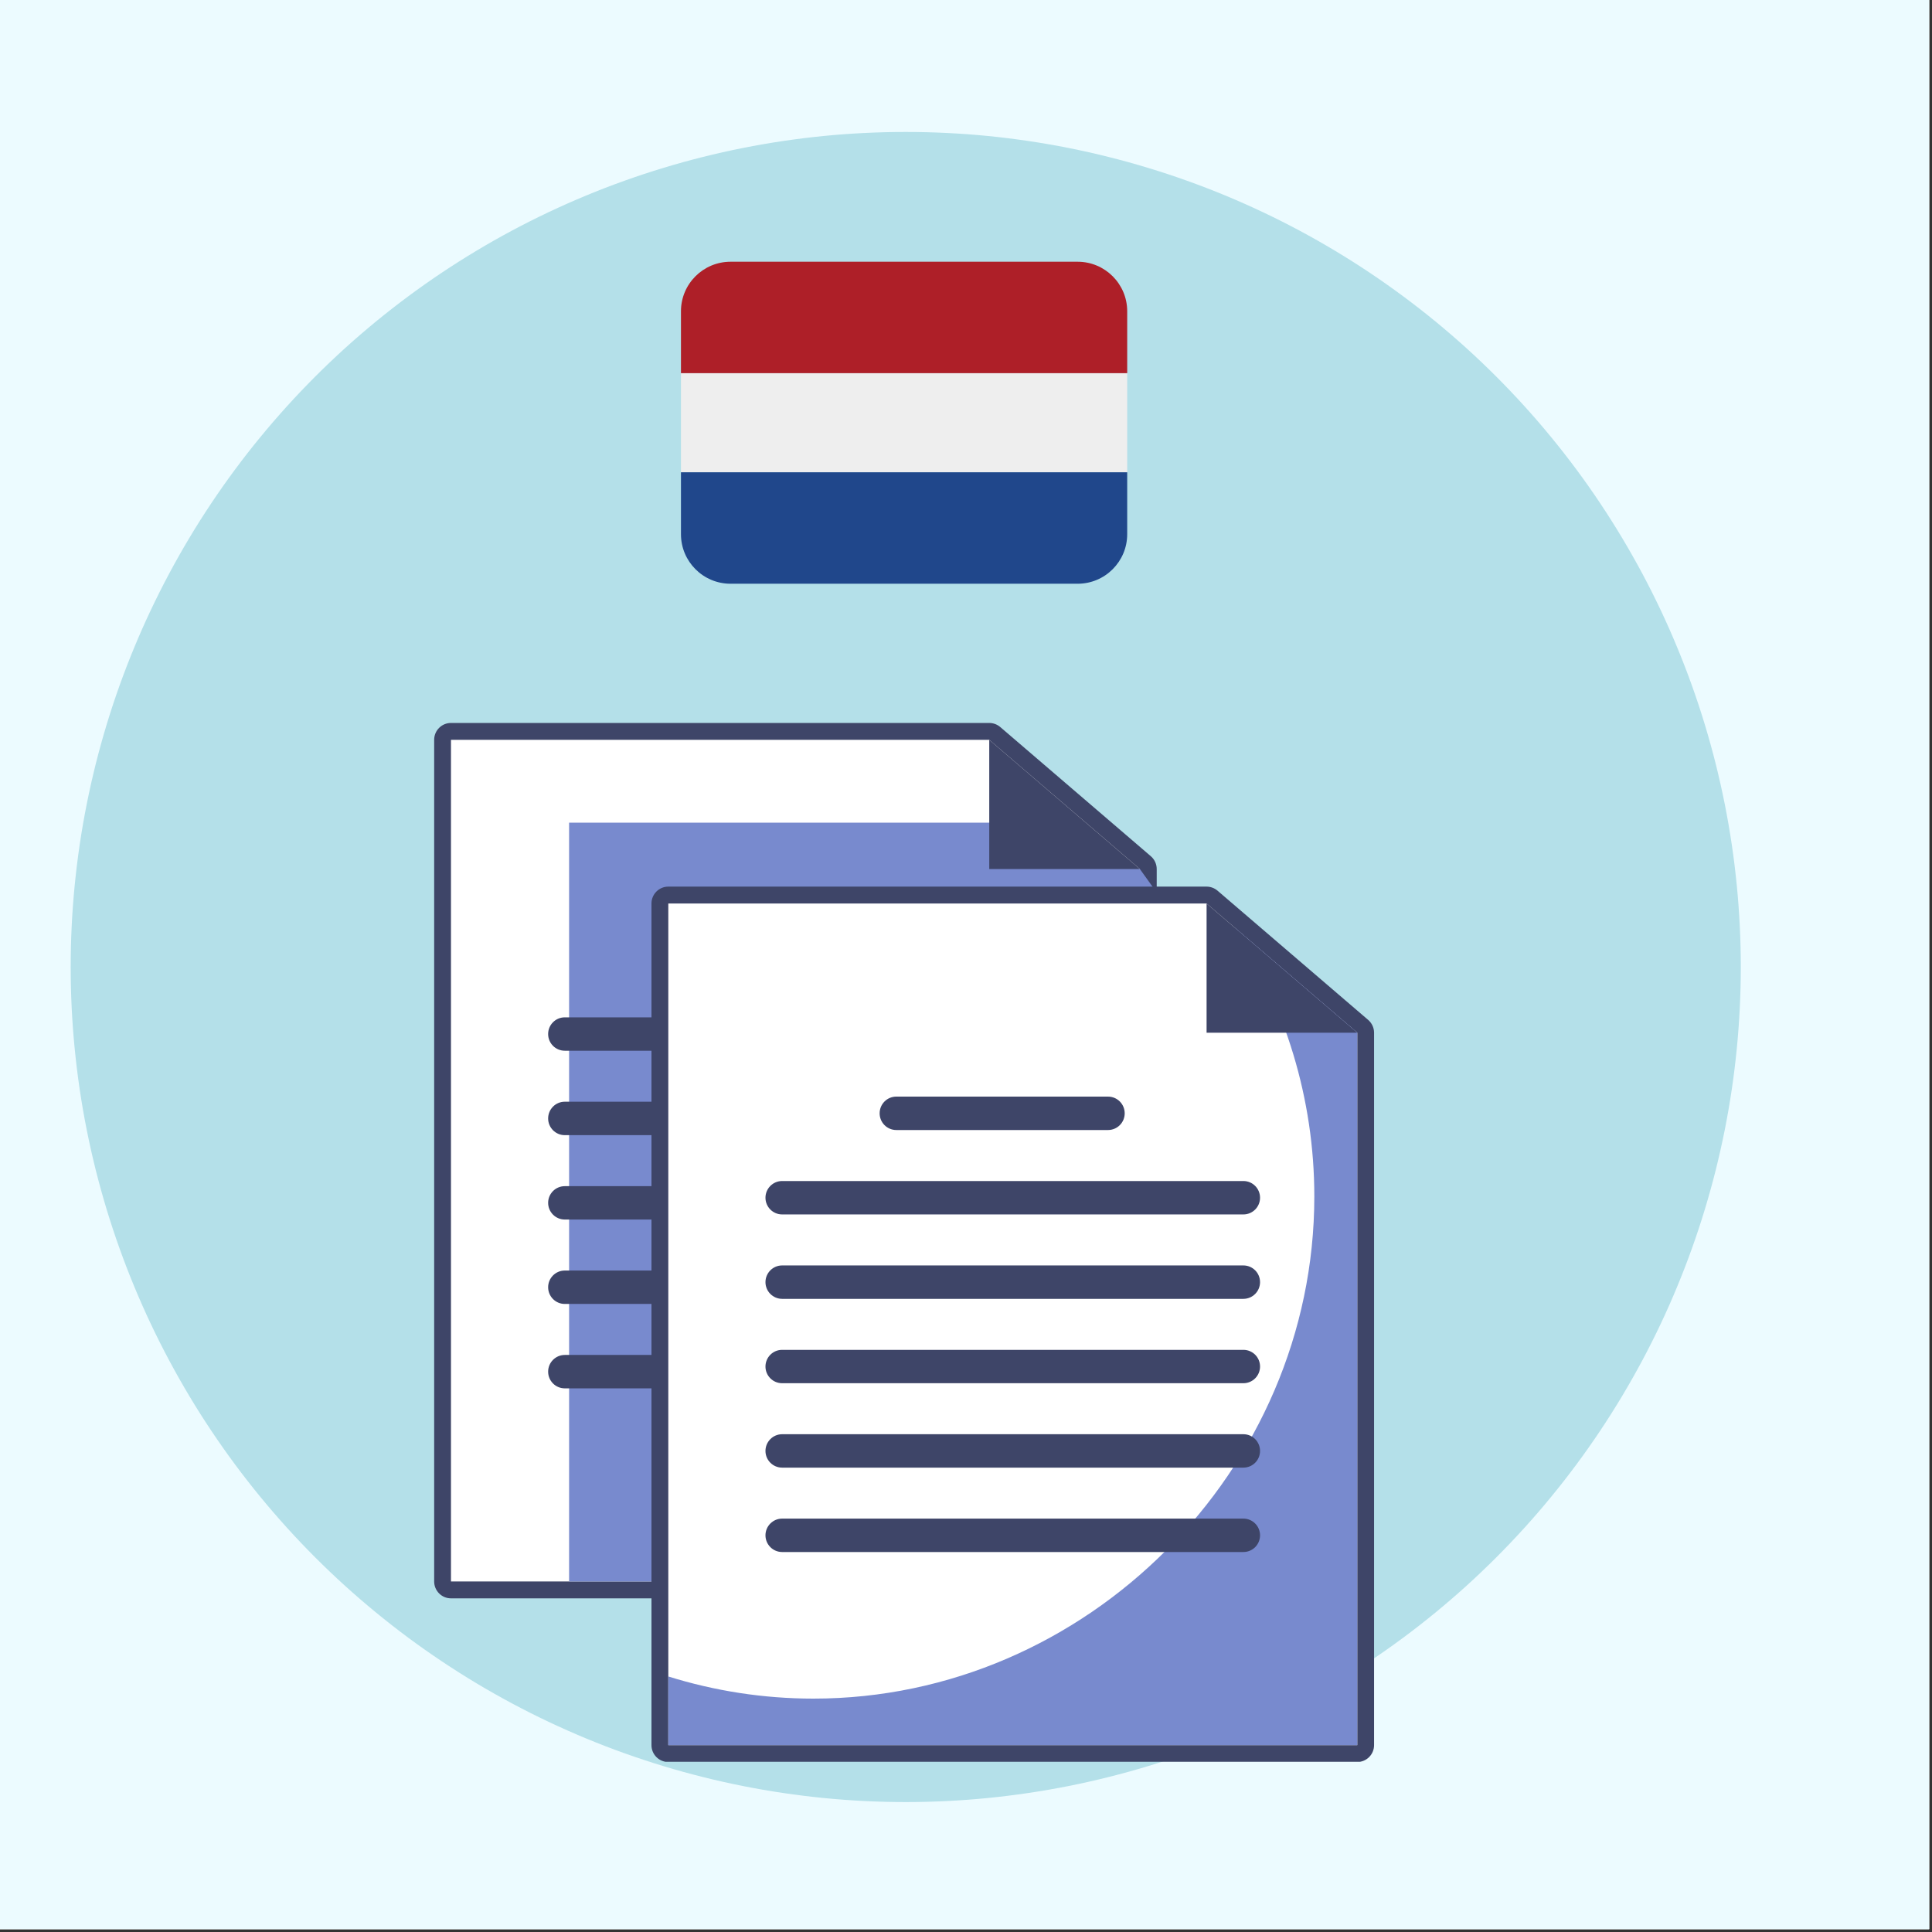
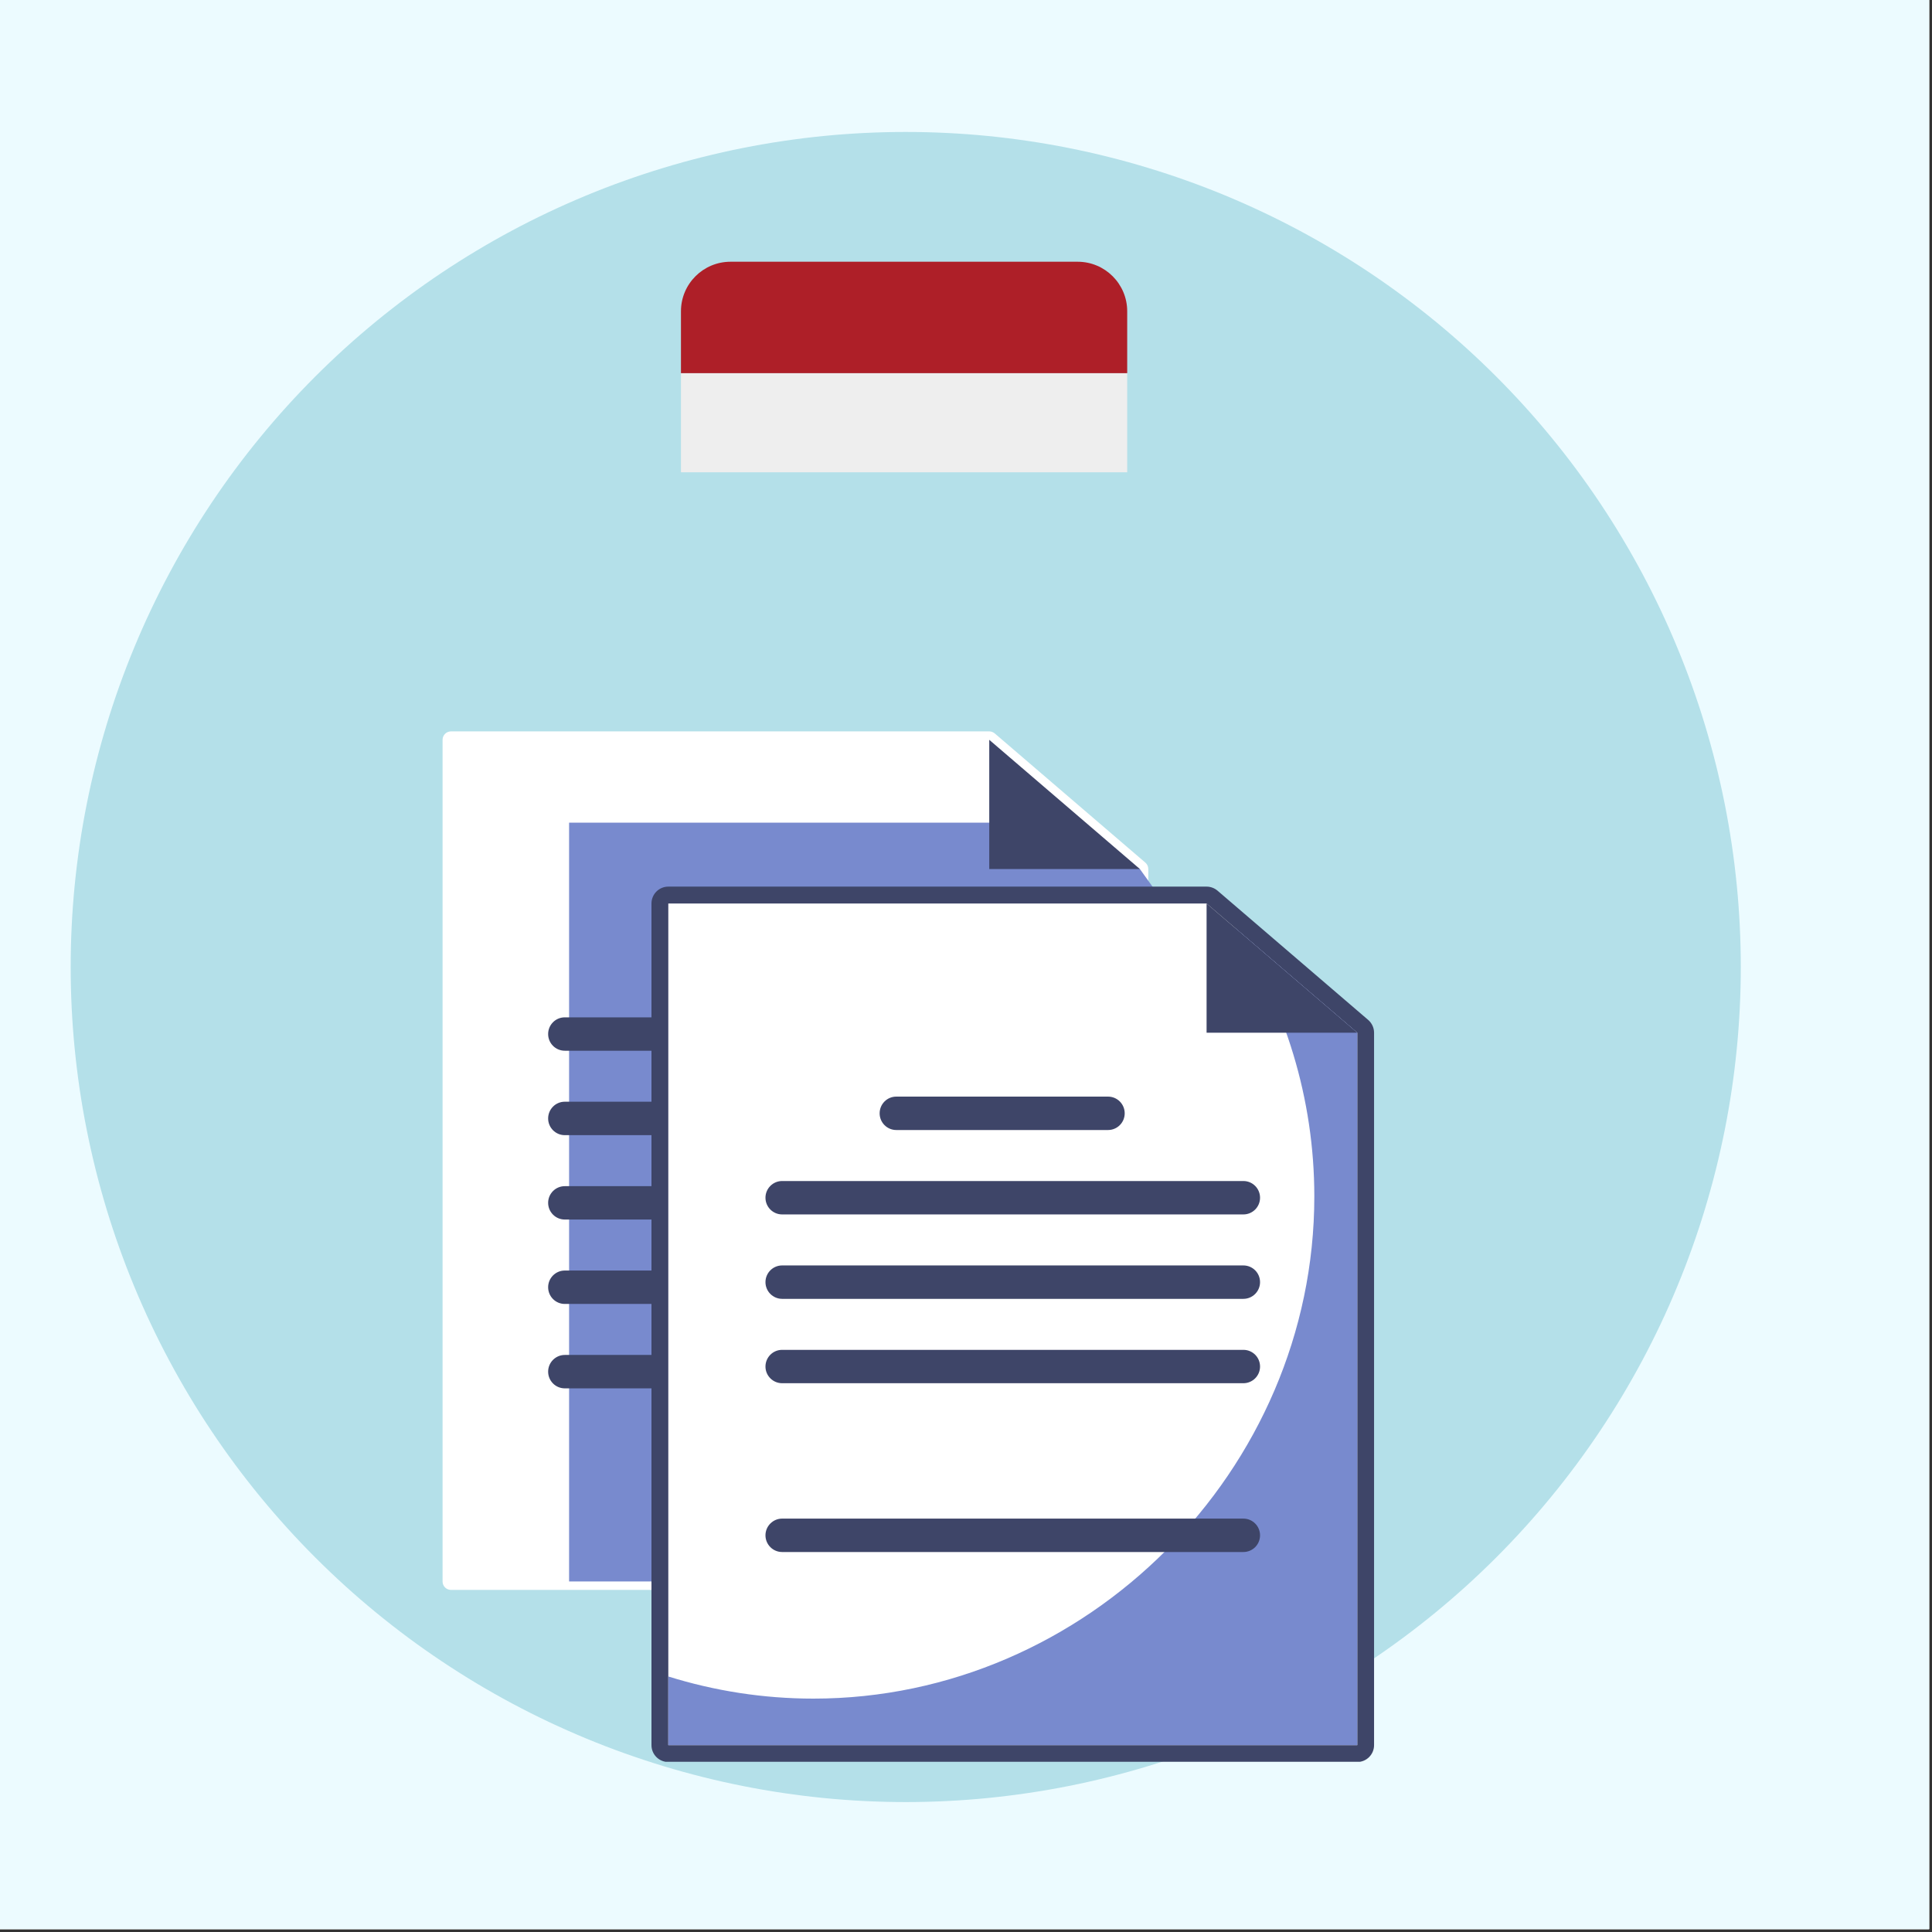
<svg xmlns="http://www.w3.org/2000/svg" width="880px" zoomAndPan="magnify" viewBox="0 0 337.5 337.5" height="880px" preserveAspectRatio="xMidYMid slice" version="1.0">
  <rect x="0" y="0" width="337.5" height="337.5" fill="#333333" stroke="none" />
  <defs>
    <clipPath id="0c51f7ccab">
      <path d="M 0 0 L 337 0 L 337 337 L 0 337 Z M 0 0 " clip-rule="nonzero" />
    </clipPath>
    <clipPath id="62d6fd183f">
-       <path d="M 12.348 23.051 L 304.098 23.051 L 304.098 314.801 L 12.348 314.801 Z M 12.348 23.051 " clip-rule="nonzero" />
+       <path d="M 12.348 23.051 L 304.098 23.051 L 304.098 314.801 L 12.348 314.801 M 12.348 23.051 " clip-rule="nonzero" />
    </clipPath>
    <clipPath id="45cd02443f">
-       <path d="M 75.812 126.262 L 203 126.262 L 203 280 L 75.812 280 Z M 75.812 126.262 " clip-rule="nonzero" />
-     </clipPath>
+       </clipPath>
    <clipPath id="3ce59f3cdc">
      <path d="M 113 154 L 240.062 154 L 240.062 307.762 L 113 307.762 Z M 113 154 " clip-rule="nonzero" />
    </clipPath>
    <clipPath id="7887c0f16a">
      <path d="M 118.934 65 L 196.934 65 L 196.934 83 L 118.934 83 Z M 118.934 65 " clip-rule="nonzero" />
    </clipPath>
    <clipPath id="67a30113bf">
      <path d="M 118.934 45.723 L 196.934 45.723 L 196.934 66 L 118.934 66 Z M 118.934 45.723 " clip-rule="nonzero" />
    </clipPath>
    <clipPath id="b1d9a7d27a">
      <path d="M 118.934 82 L 196.934 82 L 196.934 101.973 L 118.934 101.973 Z M 118.934 82 " clip-rule="nonzero" />
    </clipPath>
  </defs>
  <g clip-path="url(#0c51f7ccab)">
    <path fill="#ffffff" d="M 0 0 L 337.5 0 L 337.5 1717.5 L 0 1717.5 Z M 0 0 " fill-opacity="1" fill-rule="nonzero" />
    <path fill="#ffffff" d="M 0 0 L 337.5 0 L 337.5 337.5 L 0 337.5 Z M 0 0 " fill-opacity="1" fill-rule="nonzero" />
    <path fill="#ecfbff" d="M 0 0 L 337.5 0 L 337.5 337.5 L 0 337.5 Z M 0 0 " fill-opacity="1" fill-rule="nonzero" />
  </g>
  <g clip-path="url(#62d6fd183f)">
    <path fill="#b4e0e9" d="M 304.098 168.926 C 304.098 171.312 304.039 173.699 303.922 176.082 C 303.805 178.465 303.629 180.848 303.395 183.223 C 303.16 185.598 302.871 187.969 302.52 190.328 C 302.168 192.691 301.762 195.043 301.297 197.383 C 300.828 199.723 300.305 202.055 299.727 204.367 C 299.145 206.684 298.508 208.984 297.816 211.27 C 297.125 213.555 296.375 215.82 295.57 218.066 C 294.766 220.316 293.906 222.543 292.992 224.746 C 292.082 226.953 291.113 229.137 290.094 231.293 C 289.07 233.453 288 235.582 286.875 237.688 C 285.746 239.793 284.57 241.871 283.344 243.918 C 282.117 245.965 280.84 247.984 279.512 249.969 C 278.188 251.953 276.812 253.902 275.391 255.82 C 273.969 257.738 272.5 259.621 270.984 261.465 C 269.473 263.312 267.914 265.117 266.309 266.887 C 264.707 268.656 263.059 270.387 261.371 272.074 C 259.684 273.762 257.957 275.406 256.188 277.012 C 254.418 278.613 252.609 280.172 250.766 281.688 C 248.918 283.203 247.039 284.668 245.121 286.094 C 243.203 287.516 241.25 288.887 239.266 290.215 C 237.281 291.539 235.266 292.816 233.219 294.047 C 231.172 295.273 229.094 296.449 226.988 297.574 C 224.883 298.699 222.75 299.773 220.594 300.793 C 218.434 301.812 216.254 302.781 214.047 303.695 C 211.84 304.609 209.613 305.469 207.367 306.273 C 205.117 307.074 202.852 307.824 200.566 308.52 C 198.285 309.211 195.984 309.848 193.668 310.426 C 191.352 311.008 189.023 311.531 186.684 311.996 C 184.34 312.461 181.988 312.871 179.629 313.219 C 177.266 313.57 174.898 313.863 172.52 314.098 C 170.145 314.332 167.766 314.508 165.379 314.625 C 162.996 314.742 160.609 314.801 158.223 314.801 C 155.836 314.801 153.449 314.742 151.066 314.625 C 148.68 314.508 146.301 314.332 143.926 314.098 C 141.551 313.863 139.18 313.57 136.82 313.219 C 134.457 312.871 132.105 312.461 129.766 311.996 C 127.422 311.531 125.094 311.008 122.777 310.426 C 120.461 309.848 118.164 309.211 115.879 308.52 C 113.594 307.824 111.328 307.074 109.078 306.273 C 106.832 305.469 104.605 304.609 102.398 303.695 C 100.195 302.781 98.012 301.812 95.852 300.793 C 93.695 299.773 91.562 298.699 89.457 297.574 C 87.352 296.449 85.277 295.273 83.227 294.047 C 81.18 292.816 79.164 291.539 77.18 290.215 C 75.195 288.887 73.242 287.516 71.324 286.094 C 69.406 284.668 67.527 283.203 65.68 281.688 C 63.836 280.172 62.027 278.613 60.258 277.012 C 58.492 275.406 56.762 273.762 55.074 272.074 C 53.387 270.387 51.738 268.656 50.137 266.887 C 48.535 265.117 46.977 263.312 45.461 261.465 C 43.945 259.621 42.477 257.738 41.055 255.82 C 39.633 253.902 38.258 251.953 36.934 249.969 C 35.605 247.984 34.328 245.965 33.102 243.918 C 31.875 241.871 30.699 239.793 29.574 237.688 C 28.449 235.582 27.375 233.453 26.355 231.293 C 25.332 229.137 24.367 226.953 23.453 224.746 C 22.539 222.543 21.68 220.316 20.875 218.066 C 20.07 215.82 19.324 213.555 18.629 211.27 C 17.938 208.984 17.301 206.684 16.719 204.367 C 16.141 202.055 15.617 199.723 15.152 197.383 C 14.684 195.043 14.277 192.691 13.926 190.328 C 13.578 187.969 13.285 185.598 13.051 183.223 C 12.816 180.848 12.641 178.465 12.523 176.082 C 12.406 173.699 12.348 171.312 12.348 168.926 C 12.348 166.535 12.406 164.152 12.523 161.766 C 12.641 159.383 12.816 157 13.051 154.625 C 13.285 152.25 13.578 149.883 13.926 147.52 C 14.277 145.156 14.684 142.809 15.152 140.465 C 15.617 138.125 16.141 135.797 16.719 133.48 C 17.301 131.164 17.938 128.863 18.629 126.578 C 19.324 124.293 20.07 122.027 20.875 119.781 C 21.68 117.531 22.539 115.305 23.453 113.102 C 24.367 110.895 25.332 108.711 26.355 106.555 C 27.375 104.395 28.449 102.266 29.574 100.16 C 30.699 98.055 31.875 95.977 33.102 93.93 C 34.328 91.883 35.605 89.867 36.934 87.879 C 38.258 85.895 39.633 83.945 41.055 82.027 C 42.477 80.109 43.945 78.227 45.461 76.383 C 46.977 74.535 48.535 72.73 50.137 70.961 C 51.738 69.191 53.387 67.465 55.074 65.773 C 56.762 64.086 58.492 62.441 60.258 60.836 C 62.027 59.234 63.836 57.676 65.68 56.16 C 67.527 54.648 69.406 53.18 71.324 51.758 C 73.242 50.336 75.195 48.961 77.18 47.633 C 79.164 46.309 81.18 45.031 83.227 43.805 C 85.277 42.574 87.352 41.398 89.457 40.273 C 91.562 39.148 93.695 38.074 95.852 37.055 C 98.012 36.035 100.195 35.066 102.398 34.152 C 104.605 33.238 106.832 32.379 109.078 31.578 C 111.328 30.773 113.594 30.023 115.879 29.332 C 118.164 28.637 120.461 28 122.777 27.422 C 125.094 26.84 127.422 26.316 129.766 25.852 C 132.105 25.387 134.457 24.977 136.82 24.629 C 139.18 24.277 141.551 23.984 143.926 23.75 C 146.301 23.516 148.68 23.344 151.066 23.227 C 153.449 23.109 155.836 23.051 158.223 23.051 C 160.609 23.051 162.996 23.109 165.379 23.227 C 167.766 23.344 170.145 23.516 172.52 23.75 C 174.898 23.984 177.266 24.277 179.629 24.629 C 181.988 24.977 184.34 25.387 186.684 25.852 C 189.023 26.316 191.352 26.84 193.668 27.422 C 195.984 28 198.285 28.637 200.566 29.332 C 202.852 30.023 205.117 30.773 207.367 31.578 C 209.613 32.379 211.84 33.238 214.047 34.152 C 216.254 35.066 218.434 36.035 220.594 37.055 C 222.75 38.074 224.883 39.148 226.988 40.273 C 229.094 41.398 231.172 42.574 233.219 43.805 C 235.266 45.031 237.281 46.309 239.266 47.633 C 241.25 48.961 243.203 50.336 245.121 51.758 C 247.039 53.18 248.918 54.648 250.766 56.16 C 252.609 57.676 254.418 59.234 256.188 60.836 C 257.957 62.441 259.684 64.086 261.371 65.773 C 263.059 67.465 264.707 69.191 266.309 70.961 C 267.914 72.73 269.473 74.535 270.984 76.383 C 272.5 78.227 273.969 80.109 275.391 82.027 C 276.812 83.945 278.188 85.895 279.512 87.879 C 280.84 89.867 282.117 91.883 283.344 93.93 C 284.57 95.977 285.746 98.055 286.875 100.16 C 288 102.266 289.07 104.395 290.094 106.555 C 291.113 108.711 292.082 110.895 292.992 113.102 C 293.906 115.305 294.766 117.531 295.57 119.781 C 296.375 122.027 297.125 124.293 297.816 126.578 C 298.508 128.863 299.145 131.164 299.727 133.48 C 300.305 135.797 300.828 138.125 301.297 140.465 C 301.762 142.809 302.168 145.156 302.52 147.52 C 302.871 149.883 303.16 152.25 303.395 154.625 C 303.629 157 303.805 159.383 303.922 161.766 C 304.039 164.152 304.098 166.535 304.098 168.926 Z M 304.098 168.926 " fill-opacity="1" fill-rule="nonzero" />
  </g>
  <path fill="#ffffff" d="M 78.781 277.738 C 77.969 277.738 77.312 277.086 77.312 276.266 L 77.312 129.238 C 77.312 128.426 77.969 127.766 78.781 127.766 L 172.812 127.766 C 173.156 127.766 173.496 127.891 173.77 128.121 L 200.082 150.691 C 200.41 150.969 200.594 151.375 200.594 151.809 L 200.594 276.266 C 200.594 277.086 199.941 277.738 199.125 277.738 L 78.781 277.738 " fill-opacity="1" fill-rule="nonzero" />
  <g clip-path="url(#45cd02443f)">
    <path fill="#3e4568" d="M 172.812 126.293 L 78.781 126.293 C 77.16 126.293 75.844 127.609 75.844 129.238 L 75.844 276.266 C 75.844 277.895 77.16 279.215 78.781 279.215 L 199.125 279.215 C 200.75 279.215 202.066 277.895 202.066 276.266 L 202.066 151.812 C 202.066 150.949 201.691 150.133 201.035 149.57 L 174.723 126.996 C 174.188 126.543 173.512 126.293 172.812 126.293 Z M 172.812 129.238 L 199.125 151.809 L 199.125 276.266 L 78.781 276.266 L 78.781 129.238 L 172.812 129.238 " fill-opacity="1" fill-rule="nonzero" />
  </g>
  <path fill="#788ace" d="M 99.414 143.711 L 99.414 276.266 L 207.918 276.266 L 207.918 164.066 L 199.125 151.809 L 184.191 143.711 L 99.414 143.711 " fill-opacity="1" fill-rule="nonzero" />
  <path fill="#3e4568" d="M 172.812 129.238 L 172.812 151.809 L 199.125 151.809 Z M 172.812 129.238 " fill-opacity="1" fill-rule="nonzero" />
  <path fill="#3e4568" d="M 158.5 165.895 C 158.5 167.508 157.199 168.812 155.59 168.812 L 118.613 168.812 C 117.004 168.812 115.703 167.508 115.703 165.895 C 115.703 164.277 117.004 162.973 118.613 162.973 L 155.59 162.973 C 157.199 162.973 158.5 164.277 158.5 165.895 " fill-opacity="1" fill-rule="nonzero" />
  <path fill="#3e4568" d="M 182.156 180.637 C 182.156 182.25 180.848 183.551 179.242 183.551 L 98.664 183.551 C 97.055 183.551 95.754 182.25 95.754 180.637 C 95.754 179.023 97.055 177.719 98.664 177.719 L 179.242 177.719 C 180.848 177.719 182.156 179.023 182.156 180.637 " fill-opacity="1" fill-rule="nonzero" />
  <path fill="#3e4568" d="M 182.156 195.383 C 182.156 196.988 180.848 198.301 179.242 198.301 L 98.664 198.301 C 97.055 198.301 95.754 196.988 95.754 195.383 C 95.754 193.77 97.055 192.457 98.664 192.457 L 179.242 192.457 C 180.848 192.457 182.156 193.77 182.156 195.383 " fill-opacity="1" fill-rule="nonzero" />
  <path fill="#3e4568" d="M 182.156 210.121 C 182.156 211.734 180.848 213.039 179.242 213.039 L 98.664 213.039 C 97.055 213.039 95.754 211.734 95.754 210.121 C 95.754 208.516 97.055 207.211 98.664 207.211 L 179.242 207.211 C 180.848 207.211 182.156 208.516 182.156 210.121 " fill-opacity="1" fill-rule="nonzero" />
  <path fill="#3e4568" d="M 182.156 224.867 C 182.156 226.48 180.848 227.785 179.242 227.785 L 98.664 227.785 C 97.055 227.785 95.754 226.48 95.754 224.867 C 95.754 223.262 97.055 221.949 98.664 221.949 L 179.242 221.949 C 180.848 221.949 182.156 223.262 182.156 224.867 " fill-opacity="1" fill-rule="nonzero" />
  <path fill="#3e4568" d="M 182.156 239.613 C 182.156 241.227 180.848 242.531 179.242 242.531 L 98.664 242.531 C 97.055 242.531 95.754 241.227 95.754 239.613 C 95.754 238.008 97.055 236.695 98.664 236.695 L 179.242 236.695 C 180.848 236.695 182.156 238.008 182.156 239.613 " fill-opacity="1" fill-rule="nonzero" />
  <path fill="#ffffff" d="M 116.746 306.332 C 115.93 306.332 115.277 305.668 115.277 304.859 L 115.277 157.832 C 115.277 157.02 115.93 156.355 116.746 156.355 L 210.777 156.355 C 211.129 156.355 211.465 156.48 211.73 156.711 L 238.051 179.281 C 238.375 179.562 238.566 179.977 238.566 180.402 L 238.566 304.859 C 238.566 305.668 237.906 306.332 237.098 306.332 L 116.746 306.332 " fill-opacity="1" fill-rule="nonzero" />
  <g clip-path="url(#3ce59f3cdc)">
    <path fill="#3e4568" d="M 210.777 154.883 L 116.746 154.883 C 115.121 154.883 113.805 156.203 113.805 157.832 L 113.805 304.859 C 113.805 306.488 115.121 307.805 116.746 307.805 L 237.098 307.805 C 238.715 307.805 240.035 306.488 240.035 304.859 L 240.035 180.402 C 240.035 179.539 239.652 178.723 239 178.164 L 212.688 155.59 C 212.148 155.133 211.473 154.883 210.777 154.883 Z M 210.777 157.832 L 237.098 180.402 L 237.098 304.859 L 116.746 304.859 L 116.746 157.832 L 210.777 157.832 " fill-opacity="1" fill-rule="nonzero" />
  </g>
  <path fill="#788ace" d="M 215.691 162.047 C 224.469 175.695 229.598 191.84 229.598 209.008 C 229.598 256.828 189.797 296.73 142.105 296.73 C 133.312 296.73 124.801 295.375 116.746 292.863 L 116.746 304.859 L 237.098 304.859 L 237.098 180.402 L 215.691 162.047 " fill-opacity="1" fill-rule="nonzero" />
  <path fill="#3e4568" d="M 210.777 157.832 L 210.777 180.402 L 237.098 180.402 Z M 210.777 157.832 " fill-opacity="1" fill-rule="nonzero" />
  <path fill="#3e4568" d="M 196.473 194.484 C 196.473 196.098 195.172 197.402 193.562 197.402 L 156.574 197.402 C 154.965 197.402 153.664 196.098 153.664 194.484 C 153.664 192.871 154.965 191.566 156.574 191.566 L 193.562 191.566 C 195.172 191.566 196.473 192.871 196.473 194.484 " fill-opacity="1" fill-rule="nonzero" />
  <path fill="#3e4568" d="M 220.117 209.23 C 220.117 210.844 218.816 212.148 217.207 212.148 L 136.629 212.148 C 135.027 212.148 133.719 210.844 133.719 209.23 C 133.719 207.617 135.027 206.312 136.629 206.312 L 217.207 206.312 C 218.816 206.312 220.117 207.617 220.117 209.23 " fill-opacity="1" fill-rule="nonzero" />
  <path fill="#3e4568" d="M 220.117 223.977 C 220.117 225.582 218.816 226.895 217.207 226.895 L 136.629 226.895 C 135.027 226.895 133.719 225.582 133.719 223.977 C 133.719 222.363 135.027 221.059 136.629 221.059 L 217.207 221.059 C 218.816 221.059 220.117 222.363 220.117 223.977 " fill-opacity="1" fill-rule="nonzero" />
  <path fill="#3e4568" d="M 220.117 238.723 C 220.117 240.328 218.816 241.633 217.207 241.633 L 136.629 241.633 C 135.027 241.633 133.719 240.328 133.719 238.723 C 133.719 237.105 135.027 235.805 136.629 235.805 L 217.207 235.805 C 218.816 235.805 220.117 237.105 220.117 238.723 " fill-opacity="1" fill-rule="nonzero" />
-   <path fill="#3e4568" d="M 220.117 253.465 C 220.117 255.074 218.816 256.379 217.207 256.379 L 136.629 256.379 C 135.027 256.379 133.719 255.074 133.719 253.465 C 133.719 251.852 135.027 250.543 136.629 250.543 L 217.207 250.543 C 218.816 250.543 220.117 251.852 220.117 253.465 " fill-opacity="1" fill-rule="nonzero" />
  <path fill="#3e4568" d="M 220.117 268.203 C 220.117 269.82 218.816 271.121 217.207 271.121 L 136.629 271.121 C 135.027 271.121 133.719 269.82 133.719 268.203 C 133.719 266.598 135.027 265.285 136.629 265.285 L 217.207 265.285 C 218.816 265.285 220.117 266.598 220.117 268.203 " fill-opacity="1" fill-rule="nonzero" />
  <g clip-path="url(#7887c0f16a)">
    <path fill="#eeeeee" d="M 118.957 65.191 L 196.91 65.191 L 196.91 82.5 L 118.957 82.5 Z M 118.957 65.191 " fill-opacity="1" fill-rule="nonzero" />
  </g>
  <g clip-path="url(#67a30113bf)">
    <path fill="#ae1f28" d="M 188.25 45.723 L 127.617 45.723 C 122.836 45.723 118.957 49.598 118.957 54.375 L 118.957 65.191 L 196.91 65.191 L 196.91 54.375 C 196.91 49.598 193.031 45.723 188.25 45.723 Z M 188.25 45.723 " fill-opacity="1" fill-rule="nonzero" />
  </g>
  <g clip-path="url(#b1d9a7d27a)">
-     <path fill="#20478b" d="M 127.617 101.973 L 188.25 101.973 C 193.031 101.973 196.91 98.098 196.91 93.316 L 196.91 82.5 L 118.957 82.5 L 118.957 93.316 C 118.957 98.098 122.836 101.973 127.617 101.973 Z M 127.617 101.973 " fill-opacity="1" fill-rule="nonzero" />
-   </g>
+     </g>
</svg>